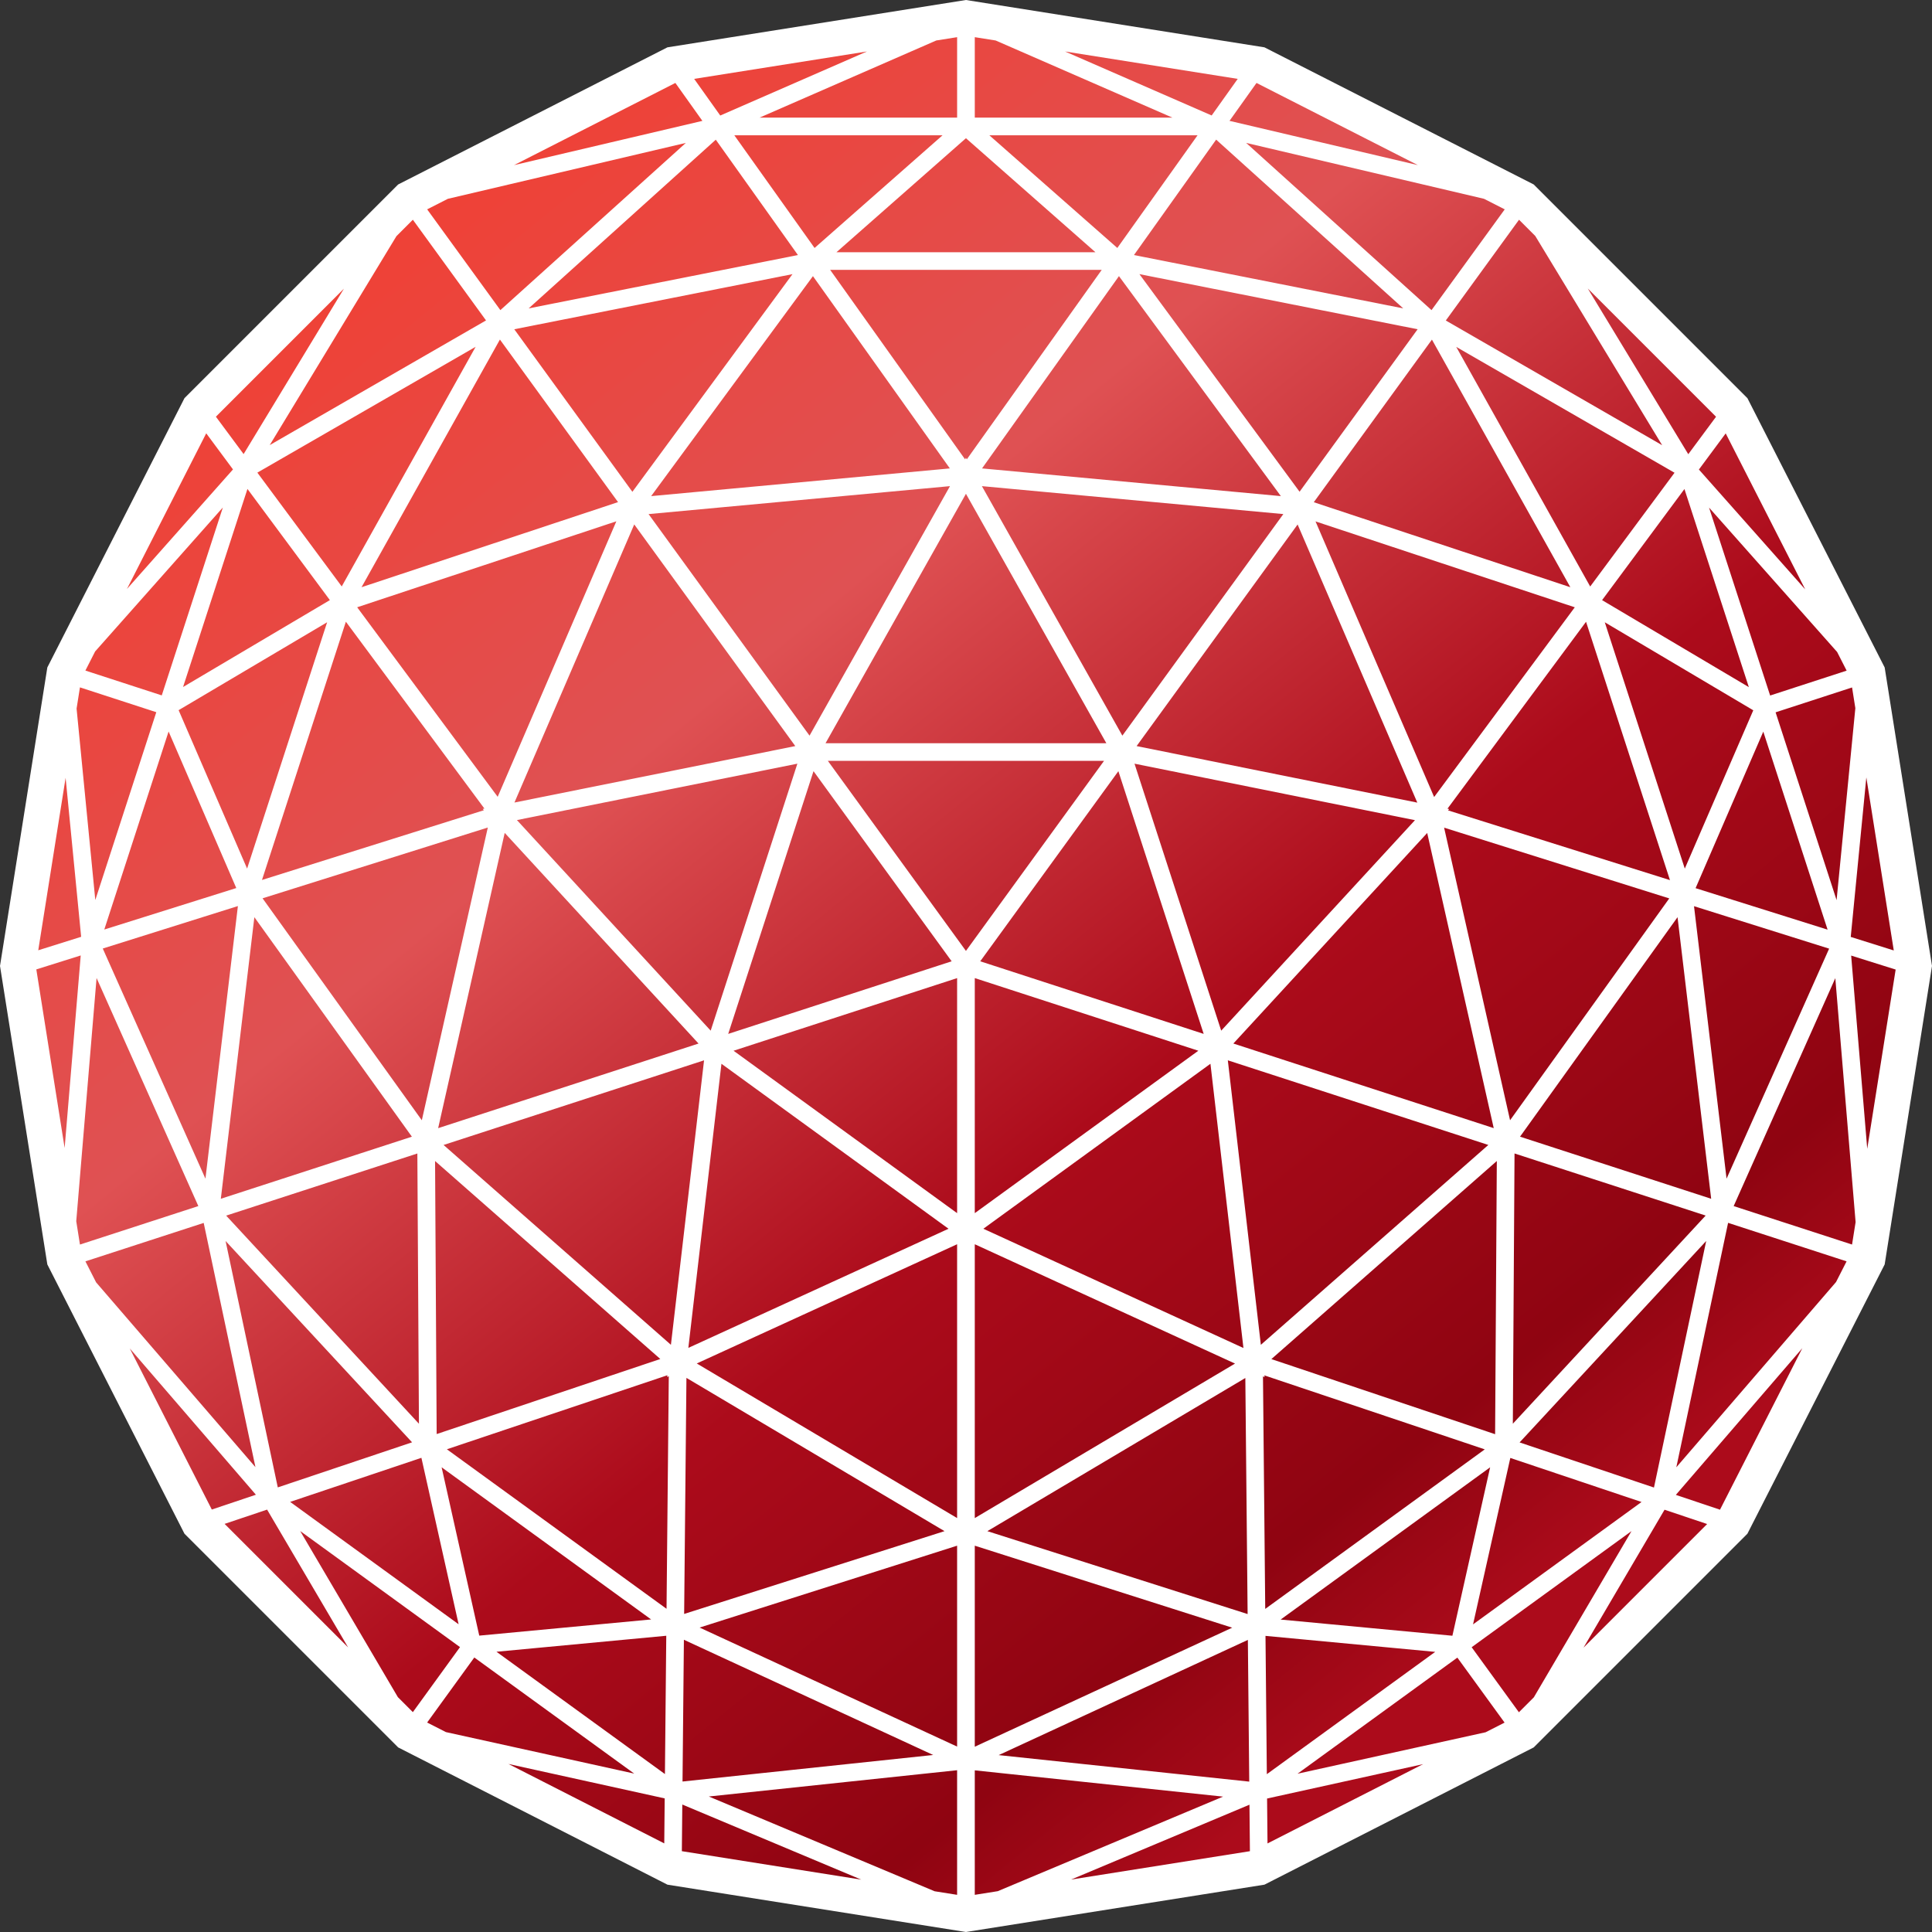
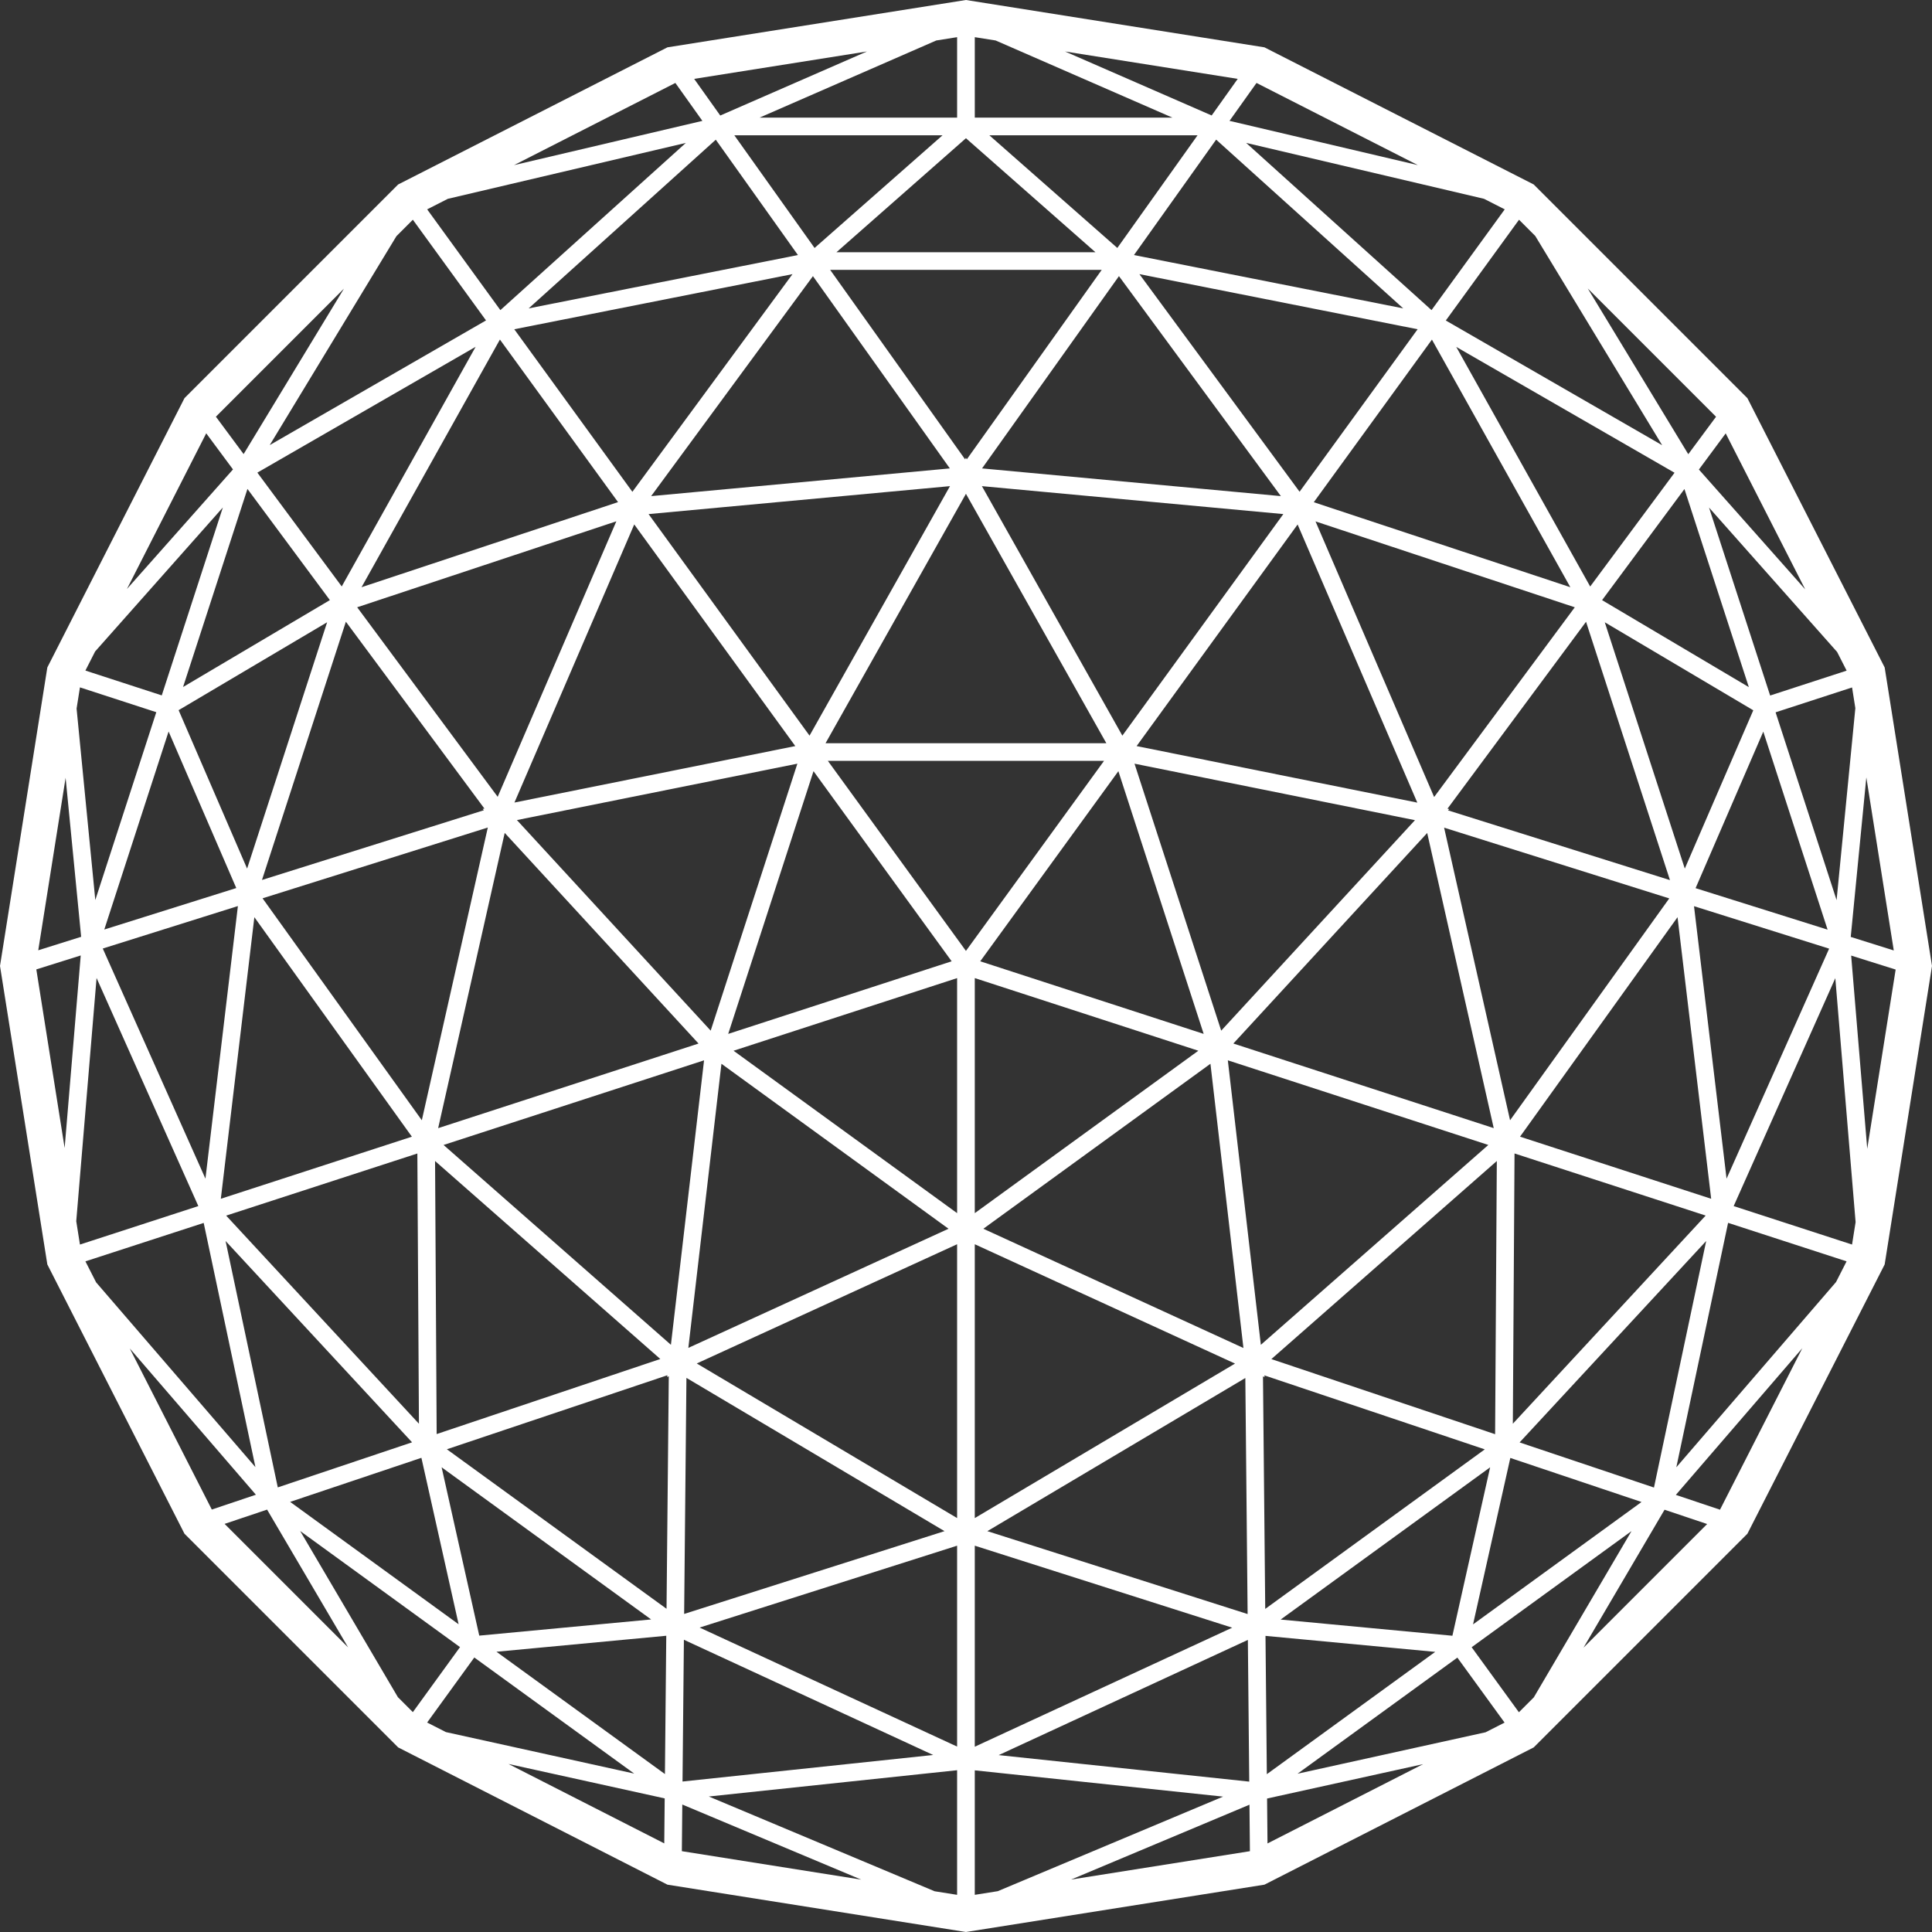
<svg xmlns="http://www.w3.org/2000/svg" width="320" height="320" viewBox="0 0 320 320" fill="none">
  <rect x="0" y="0" width="320" height="320" fill="#333333" stroke="none" />
-   <path d="M287.799 67.129L252.852 32.181L208.809 9.752L159.99 2.01L111.171 9.752L67.129 32.181L32.181 67.129L9.752 111.171L2.01 159.99L9.752 208.809L32.181 252.852L67.129 287.799L111.171 310.248L159.99 317.99L208.809 310.248L252.852 287.799L287.799 252.852L310.248 208.809L317.99 159.99L310.248 111.171L287.799 67.129Z" fill="url(#paint0_linear_695_16565)" />
  <path fill-rule="evenodd" clip-rule="evenodd" d="M159.99 0L209.43 7.84L254.033 30.555L289.425 65.947L312.16 110.55L320 159.99L312.16 209.431L289.425 254.033L254.033 289.425L209.431 312.16L159.99 320L110.55 312.16L65.947 289.425L30.555 254.033L7.84 209.43L0 159.99L7.84 110.55L30.555 65.947L65.947 30.555L110.55 7.84L159.99 0ZM137.121 126.024L159.991 157.501L182.861 126.024H137.121ZM134.744 127.729L157.624 159.221L120.613 171.247L134.744 127.729ZM115.7 172.844L83.596 137.953L72.572 186.858L115.7 172.844ZM69.867 185.55L80.797 137.064L43.488 148.788L69.867 185.55ZM17.021 157.106L39.403 150.072L34.027 195.221L17.021 157.106ZM6.016 160.564L13.371 158.253L10.706 190.141L6.016 160.564ZM13.243 206.137L12.629 202.267L15.995 161.987L32.85 199.765L13.243 206.137ZM33.738 202.553L42.309 243.006L15.918 212.397L14.147 208.919L33.738 202.553ZM37.459 201.344L69.39 235.816L69.127 191.054L37.459 201.344ZM73.469 189.643L111.125 222.741L116.614 175.623L73.469 189.643ZM109.367 225.092L72.06 192.3L72.326 237.526L109.367 225.092ZM68.252 238.893L37.363 205.546L46.01 246.359L68.252 238.893ZM42.385 247.575L21.493 223.343L35.082 250.027L42.385 247.575ZM119.494 176.194L114.011 223.253L157.105 203.519L119.494 176.194ZM158.528 206.085L115.405 225.833L158.528 251.442V206.085ZM113.316 267.32L113.695 228.22L156.442 253.606L113.316 267.32ZM113.047 295.076L113.275 271.597L154.564 290.681L113.047 295.076ZM112.936 306.613L113.01 298.886L142.647 311.325L112.936 306.613ZM158.528 313.843L154.8 313.252L117.404 297.557L158.528 293.204V313.843ZM161.454 289.31L204.09 269.595L161.454 256.014V289.31ZM161.454 293.224V313.843L165.259 313.24L202.579 297.577L161.454 293.224ZM177.412 311.312L207.025 306.616L206.951 298.915L177.412 311.312ZM206.914 295.093L206.686 271.618L165.416 290.701L206.914 295.093ZM206.645 267.338L206.266 228.241L163.539 253.607L206.645 267.338ZM204.558 225.852L161.454 251.443V206.087L204.558 225.852ZM162.874 203.519L200.487 176.194L205.952 223.272L162.874 203.519ZM203.366 175.621L208.836 222.743L246.515 189.64L203.366 175.621ZM247.637 237.549L210.578 225.107L247.92 192.3L247.637 237.549ZM273.95 246.384L251.693 238.911L282.6 205.545L273.95 246.384ZM284.885 250.055L277.573 247.6L298.52 223.304L284.885 250.055ZM305.852 208.919L304.107 212.344L277.652 243.027L286.227 202.542L305.852 208.919ZM283.424 198.555L251.764 188.269L277.853 151.914L283.424 198.555ZM247.409 186.854L204.283 172.842L236.389 137.967L247.409 186.854ZM239.189 137.086L276.482 148.805L250.114 185.55L239.189 137.086ZM280.582 150.093L302.961 157.126L285.973 195.222L280.582 150.093ZM306.61 158.273L309.272 190.277L313.98 160.589L306.61 158.273ZM307.346 202.422L306.757 206.136L287.15 199.766L303.985 162.014L307.346 202.422ZM202.269 170.709L187.91 126.489L234.363 135.847L202.269 170.709ZM188.258 123.574L214.925 86.871L234.751 132.941L188.258 123.574ZM237.173 56.25L217.604 83.184L260.097 97.261L237.173 56.25ZM275.307 73.743L239.472 53.086L251.598 36.396L254.291 39.088L275.307 73.743ZM217.892 86.362L237.537 132.013L260.834 100.587L217.892 86.362ZM262.985 47.783L284.23 69.027L279.631 75.231L262.985 47.783ZM241.202 57.461L277.355 78.301L263.385 97.145L241.202 57.461ZM239.746 133.947L262.698 102.985L276.598 145.774L239.836 134.222L240.036 134.005L239.746 133.947ZM313.668 157.424L306.541 155.184L309.123 128.765L313.668 157.424ZM306.76 113.864L307.304 117.295L304.197 149.092L294.094 117.983L306.76 113.864ZM280.841 147.108L292.056 121.181L302.707 153.979L280.841 147.108ZM281.391 77.769L299.003 97.623L285.83 71.781L281.391 77.769ZM304.286 107.988L305.861 111.079L293.191 115.2L283.072 84.073L304.286 107.988ZM278.996 81L289.662 113.808L265.354 99.402L278.996 81ZM282.511 201.335L250.854 191.05L250.574 235.814L282.511 201.335ZM209.189 227.975L209.457 228.098L209.423 227.806L245.926 240.061L209.562 266.486L209.189 227.975ZM209.939 305.332L209.867 297.892L235.71 292.197L209.939 305.332ZM249.206 285.317L246.065 286.918L214.912 293.784L241.385 274.553L249.206 285.317ZM209.606 270.953L237.716 273.602L209.828 293.86L209.606 270.953ZM271.888 248.778L250.158 241.482L243.983 269.048L271.888 248.778ZM254.052 281.131L251.578 283.604L243.752 272.832L270.227 253.601L254.052 281.131ZM262.28 272.903L275.702 250.058L282.756 252.427L262.28 272.903ZM158.528 289.29V256.013L115.876 269.576L158.528 289.29ZM110.537 227.786L110.503 228.078L110.772 227.955L110.399 266.467L74.015 240.045L110.537 227.786ZM37.2 252.402L44.24 250.039L57.662 272.864L37.2 252.402ZM68.381 283.583L65.902 281.104L49.719 253.585L76.191 272.814L68.381 283.583ZM69.798 241.46L75.962 269.031L48.054 248.759L69.798 241.46ZM110.133 293.839L110.355 270.933L82.23 273.582L110.133 293.839ZM73.859 286.89L70.748 285.304L78.559 274.533L105.047 293.763L73.859 286.89ZM84.214 292.168L110.094 297.871L110.022 305.323L84.214 292.168ZM36.576 198.554L68.22 188.272L42.13 151.915L36.576 198.554ZM117.711 170.708L132.07 126.488L85.618 135.829L117.711 170.708ZM102.367 83.168L59.883 97.259L82.802 56.24L102.367 83.168ZM105.05 86.861L85.208 132.926L131.724 123.573L105.05 86.861ZM82.431 131.977L102.087 86.344L59.158 100.583L82.431 131.977ZM56.602 97.134L42.626 78.282L78.78 57.441L56.602 97.134ZM40.35 75.212L35.759 69.019L56.966 47.812L40.35 75.212ZM65.66 39.118L44.674 73.724L80.5 53.072L68.383 36.395L65.66 39.118ZM80.234 133.927L57.288 102.974L43.392 145.751L80.145 134.202L79.945 133.985L80.234 133.927ZM34.157 71.77L38.59 77.751L21.028 97.549L34.157 71.77ZM14.144 111.067L15.756 107.902L36.911 84.054L26.792 115.18L14.144 111.067ZM40.986 80.982L30.32 113.791L54.637 99.397L40.986 80.982ZM13.242 113.85L25.888 117.963L15.785 149.072L12.685 117.36L13.242 113.85ZM10.867 128.829L13.441 155.164L6.336 157.396L10.867 128.829ZM17.274 153.959L27.925 121.161L39.135 147.089L17.274 153.959ZM104.742 81.459L85.179 54.534L131.261 45.405L104.742 81.459ZM134.085 121.845L107.424 85.15L157.347 80.52L134.085 121.845ZM134.648 45.738L157.324 77.584L107.85 82.172L134.648 45.738ZM118.557 23.139L132.161 42.244L87.565 51.078L118.557 23.139ZM111.863 13.739L116.337 20.021L85.133 27.351L111.863 13.739ZM113.597 23.67L74.178 32.93L70.751 34.675L82.877 51.365L113.597 23.67ZM162.634 80.52L185.897 121.846L212.56 85.148L162.634 80.52ZM237.106 51.365L249.231 34.676L245.798 32.928L206.403 23.67L237.106 51.365ZM234.839 27.347L208.117 13.739L203.646 20.017L234.839 27.347ZM201.432 23.127L187.82 42.244L232.42 51.079L201.432 23.127ZM185.333 45.736L162.656 77.584L212.151 82.172L185.333 45.736ZM234.803 54.534L215.25 81.446L188.723 45.405L234.803 54.534ZM183.244 123.098L159.991 81.788L136.737 123.098H183.244ZM160.135 76.08L159.991 75.823L159.846 76.081L137.502 44.701H182.478L160.135 76.08ZM205.006 13.064L200.689 19.126L176.401 8.527L205.006 13.064ZM161.455 6.157L164.909 6.705L194.186 19.481H161.455V6.157ZM185.064 41.07L163.867 22.407H198.353L185.064 41.07ZM121.628 22.407L134.918 41.072L156.116 22.407H121.628ZM119.297 19.134L114.975 13.064L143.595 8.525L119.297 19.134ZM155.079 6.704L125.813 19.481H158.529V6.157L155.079 6.704ZM185.237 127.731L162.358 159.221L199.367 171.245L185.237 127.731ZM198.482 174.034L161.454 162.003V200.935L198.482 174.034ZM158.528 200.936V162.004L121.5 174.035L158.528 200.936ZM138.546 41.775L159.992 22.893L181.437 41.775H138.546ZM54.182 103.066L29.585 117.626L40.928 143.866L54.182 103.066ZM73.147 243.03L79.38 270.911L107.848 268.231L73.147 243.03ZM212.112 268.25L240.563 270.931L246.812 243.034L212.112 268.25ZM265.802 103.069L290.398 117.646L279.055 143.867L265.802 103.069Z" fill="white" />
  <defs>
    <linearGradient id="paint0_linear_695_16565" x1="59.344" y1="42.01" x2="245.715" y2="271.014" gradientUnits="userSpaceOnUse">
      <stop stop-color="#EF4136" />
      <stop offset="0.318" stop-color="#DF5153" />
      <stop offset="0.637" stop-color="#AC0B1B" />
      <stop offset="0.892" stop-color="#8F0411" />
      <stop offset="1" stop-color="#AC0B1B" />
    </linearGradient>
  </defs>
</svg>